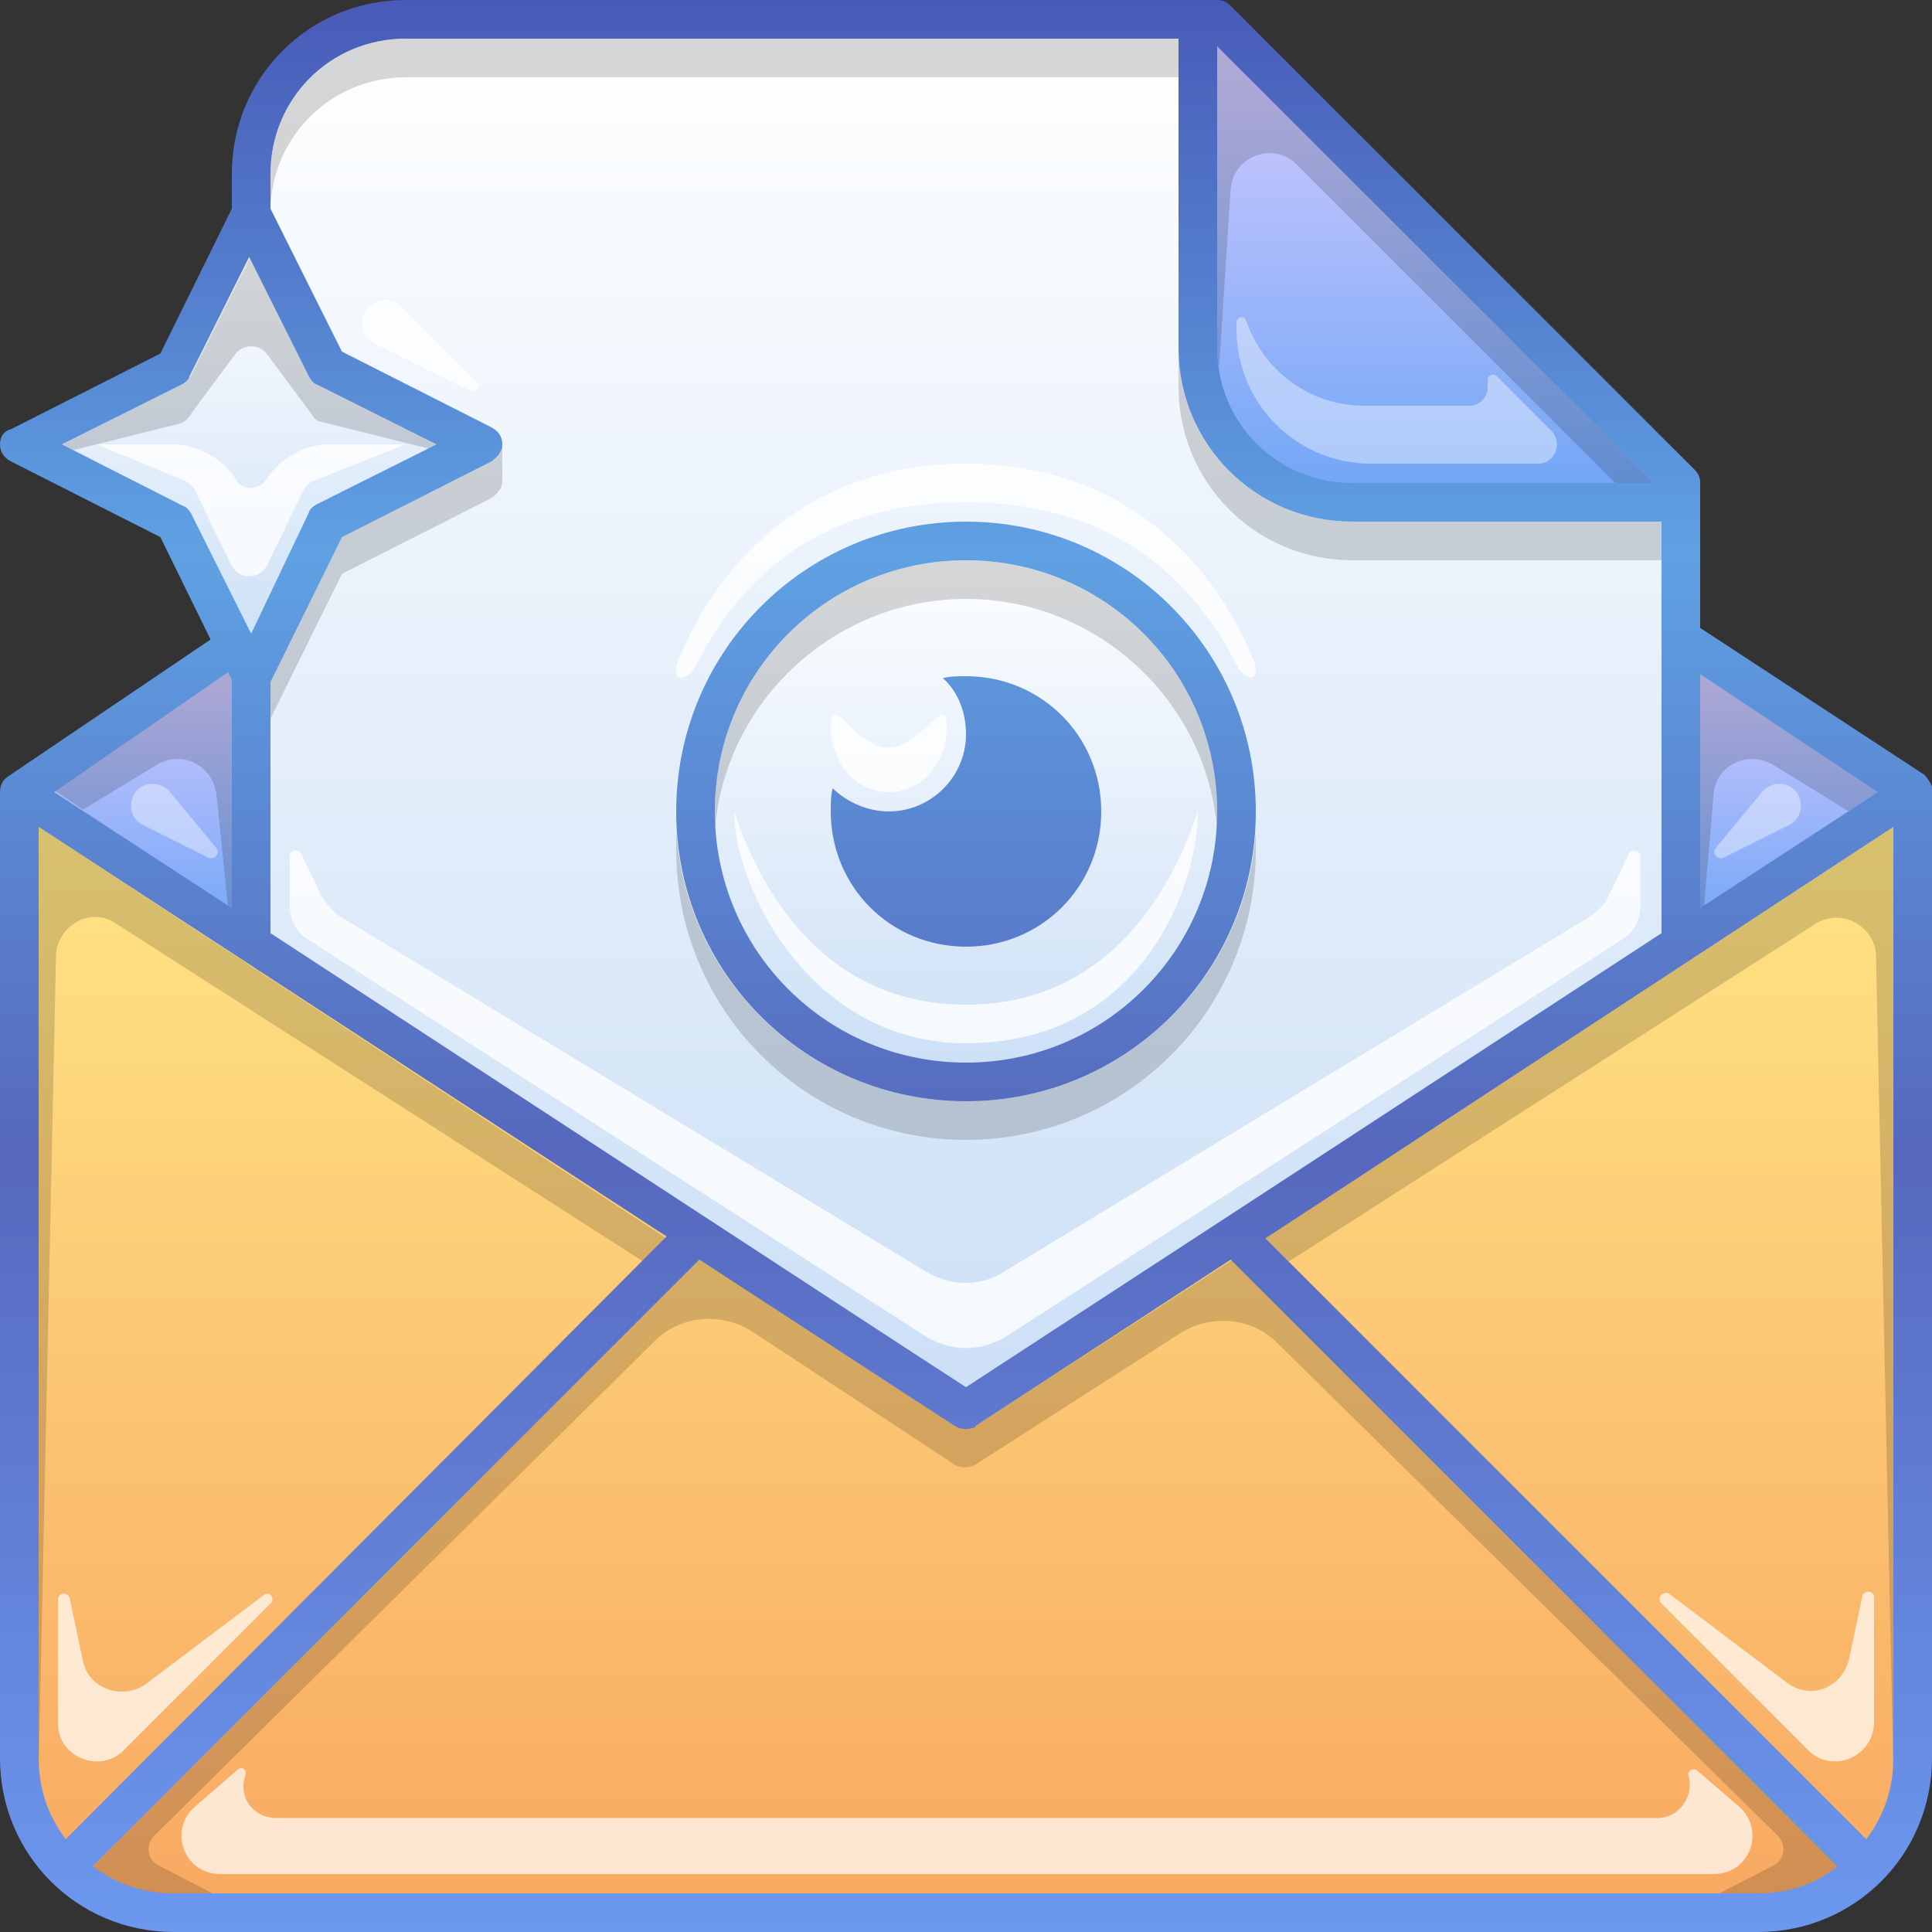
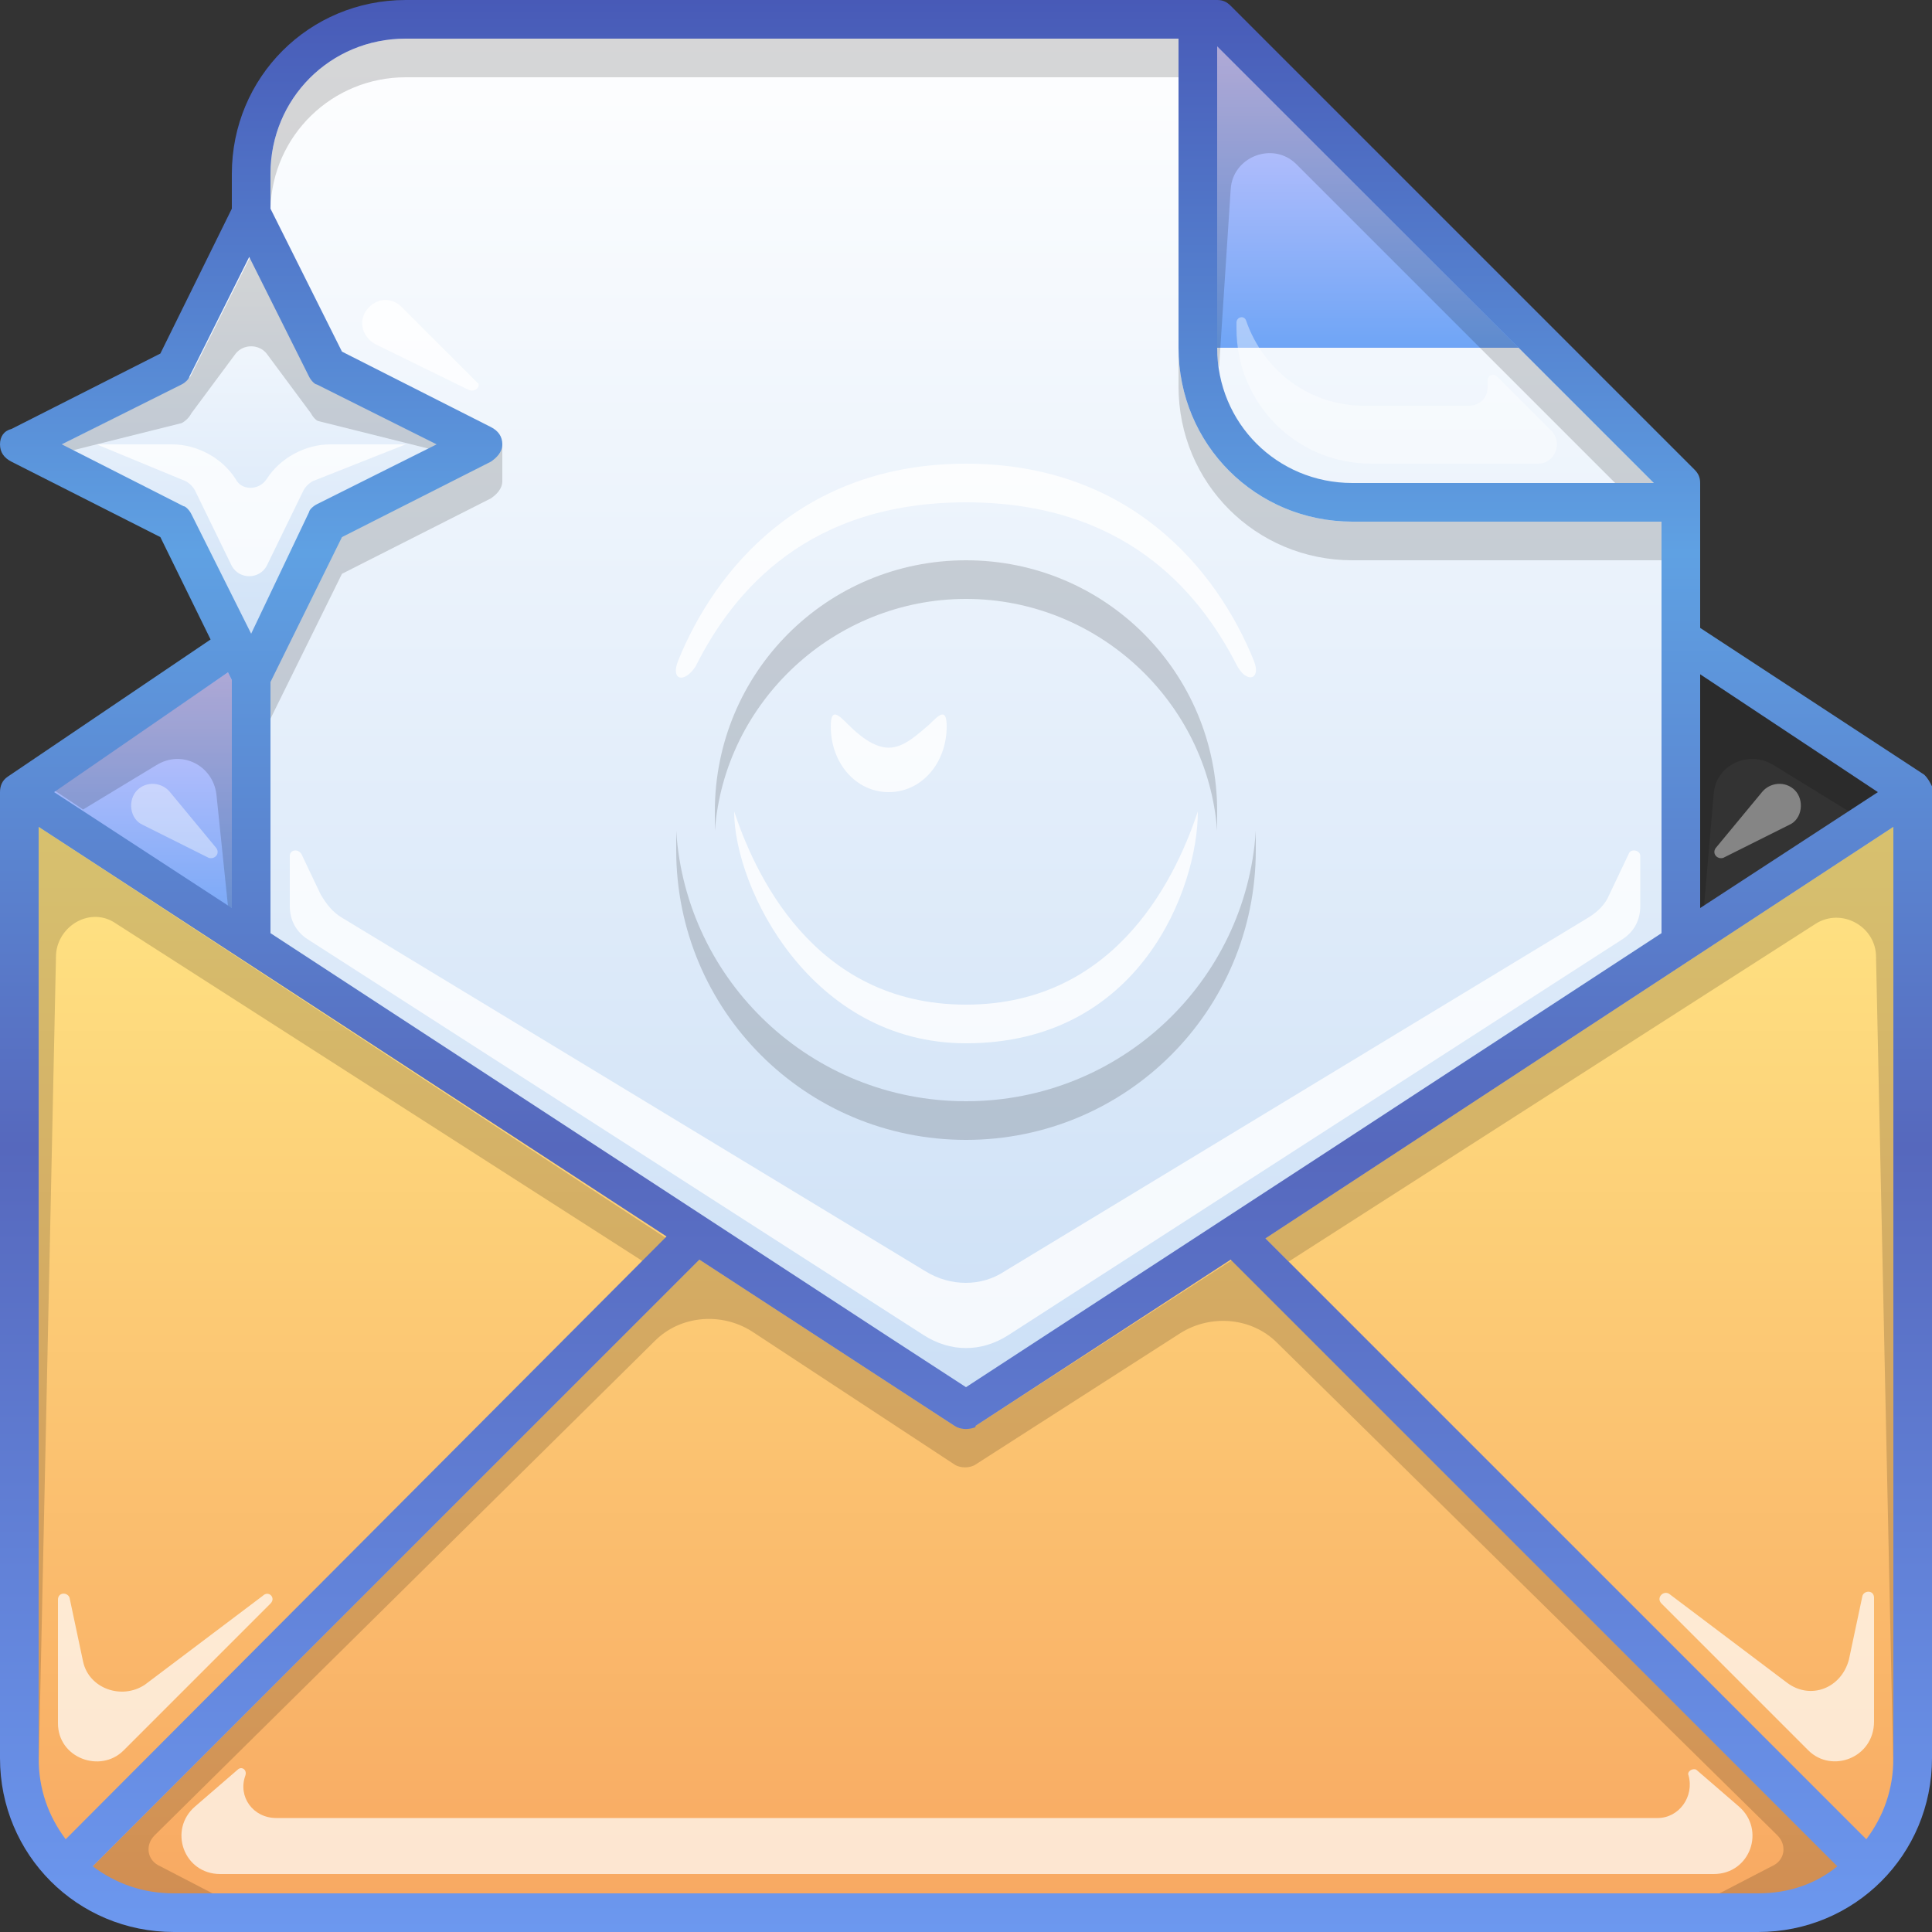
<svg xmlns="http://www.w3.org/2000/svg" viewBox="0 0 100 100">
  <rect x="0" y="0" width="100" height="100" fill="#333333" stroke="none" />
  <linearGradient id="gr-white" x2="0%" y2="100%">
    <stop offset="0" stop-color="#fff" />
    <stop offset="1" stop-color="#cbdff6" />
  </linearGradient>
  <g fill="url(#gr-white)">
    <path d="M13 9c0-4.4 3.6-8 8-8h42l24 24v24L50 73 13 49V9z" />
    <path d="m13 11-4 8-8 4 8 4 4 8 4-8 8-4-8-4-4-8z" />
-     <circle cx="50" cy="42" r="14" />
  </g>
  <linearGradient id="gr-violet" x2="0%" y2="100%">
    <stop offset="0" stop-color="#daccff" />
    <stop offset="1" stop-color="#6fa5f6" />
  </linearGradient>
  <g fill="url(#gr-violet)">
-     <path d="M63 1h-1v17c0 4.4 3.6 8 8 8h17v-1L63 1z" />
+     <path d="M63 1h-1v17h17v-1L63 1z" />
    <path d="M13 49V33L1 41z" />
-     <path d="M87 33v16l12-8z" />
  </g>
  <linearGradient id="gr-orange" x2="0%" y2="100%">
    <stop offset="0" stop-color="#ffe785" />
    <stop offset="1" stop-color="#f8a862" />
  </linearGradient>
  <path fill="url(#gr-orange)" d="m1 41 49 32 49-32v50c0 4.4-3.6 8-8 8H9c-4.4 0-8-3.6-8-8V41z" />
  <g fill="#fff">
    <path fill-opacity=".4" d="M77.5 19.5c-.2-.2-.5-.1-.5.2v.3c0 .6-.4 1-1 1h-5.4c-2.8 0-5.2-1.8-6.1-4.4-.1-.3-.5-.2-.5.1v.3c0 3.9 3.1 7 7 7h8.6c.9 0 1.3-1.1.7-1.7l-2.8-2.8zM8.8 41c-.4-.5-1.2-.6-1.7-.1s-.4 1.5.3 1.8l3.4 1.7c.3.1.6-.2.4-.5L8.8 41zm84.1-.1c-.5-.5-1.3-.4-1.7.1l-2.4 2.9c-.2.3.1.6.4.5l3.4-1.7c.7-.3.8-1.3.3-1.8z" />
    <path fill-opacity=".7" d="m13.6 82.6-6.1 4.6c-1.2.8-2.9.2-3.2-1.2l-.7-3.3c-.1-.3-.6-.3-.6.1v6.4c0 1.8 2.2 2.6 3.4 1.4L14 83c.3-.3-.1-.7-.4-.4zm74.2 9c-.2-.1-.5.1-.4.3.3 1.1-.5 2.2-1.6 2.2H14.3c-1.2 0-2-1.1-1.6-2.2.1-.3-.2-.5-.4-.3l-2.2 1.9c-1.4 1.2-.6 3.5 1.3 3.5h77.3c1.9 0 2.7-2.3 1.3-3.5l-2.2-1.9zm8.6-9-.7 3.3c-.4 1.5-2 2.1-3.2 1.2l-6.1-4.6c-.3-.2-.7.2-.4.5l7.6 7.6c1.2 1.2 3.4.4 3.4-1.5v-6.4c0-.4-.5-.4-.6-.1z" />
    <path fill-opacity=".8" d="m19.4 17.8 4.9 2.4c.4.1.6-.3.4-.4l-3.9-3.9c-.5-.5-1.2-.5-1.7 0-.6.6-.4 1.5.3 1.9zm-3.2 7.1L21 23h-3.9c-1.3 0-2.6.7-3.3 1.8-.4.6-1.3.6-1.6 0-.7-1.1-2-1.8-3.3-1.8H5l4.6 1.9c.2.1.4.3.5.5l1.9 3.9c.4.7 1.4.7 1.8 0l1.9-3.9c.1-.2.3-.4.5-.5zM38 42c0 4 4 12 12 12 9 0 12-8 12-12-1 3-4 10-12 10s-11-7-12-10zm11-4.4c0-1-.4-.6-.9-.1-.6.5-1.3 1.2-2.1 1.2s-1.6-.7-2.1-1.2-.9-.9-.9.1c0 1.9 1.3 3.4 3 3.4s3-1.5 3-3.4zm-13-3.1c2-4 5.9-8.5 14-8.5s12 4.5 14 8.4c.5 1 1.3.8.9-.2C63 29.5 58.5 24 50 24s-13 5.5-14.9 10.2c-.4 1 .3 1.2.9.3z" />
    <path fill-opacity=".8" d="m84.3 44.2-1 2.1c-.2.5-.6.9-1.1 1.2L52 65.8c-1.2.8-2.8.8-4.1 0L17.7 47.5c-.5-.3-.8-.7-1.1-1.2l-1-2.1c-.2-.3-.6-.2-.6.1v2.6c0 .7.3 1.3.9 1.7l31.9 20.5c1.4.9 3 .9 4.4 0L84 48.6c.6-.4.9-1 .9-1.7v-2.6c0-.3-.5-.4-.6-.1z" />
  </g>
  <g fill="#000" fill-opacity=".16">
    <path d="M86 29v-2H70c-5 0-9-4-9-9v2c0 5 4 9 9 9h16zm-72 6.2v2l3.7-7.5 7.7-3.9c.3-.2.6-.5.6-.9v-2l-8.3 4.7-3.7 7.6zM21 4h40V2H21c-3.9 0-7 3.1-7 7v1.8C14.1 7 17.2 4 21 4zm14 40c0 8.3 6.7 15 15 15s15-6.7 15-15v-1c-.5 7.8-7 14-15 14s-14.5-6.2-15-14v1zM8.1 39.6c1.3-.8 2.9 0 3.1 1.5l.6 5.8.2.1V35.2l-.2-.4-9 6.1 1.5 1 3.8-2.3zm80.6 1.5c.1-1.5 1.8-2.3 3.1-1.5l3.9 2.4 1.6-1-9.3-6.1V47l.2-.1.5-5.8zM50 31c6.8 0 12.5 5.3 13 12v-1c0-7.2-5.8-13-13-13s-13 5.8-13 13v1c.5-6.7 6.2-12 13-12zM9.9 21.4l2.3-3.1c.4-.5 1.2-.5 1.6 0l2.3 3.1c.1.2.3.4.4.4l6.4 1.6-.1-.4-6.2-3.1c-.2-.1-.4-.3-.4-.4L13 13.2l-3.1 6.2c-.1.2-.3.4-.4.4L3.2 23l-.2.5 6.4-1.6c.2-.1.4-.3.5-.5z" />
    <path d="M63.7 9.8c.1-1.7 2.2-2.5 3.4-1.3L83.6 25h2L63 2.4V18c0 .3 0 .7.1 1l.6-9.2zm-13.2 64c-.3.2-.8.2-1.1 0l-13.2-8.6L4.8 96.6C6 99 11 98 11 98l-2.7-1.4c-.7-.3-.8-1.1-.3-1.6l25.9-25.6c1.3-1.3 3.4-1.5 5-.5l10.5 6.9c.3.2.8.2 1.1 0L61.1 69c1.6-1 3.7-.8 5 .5L92 95c.5.5.4 1.3-.3 1.6L89 98s4 1 6.2-1.4L63.8 65.2l-13.3 8.6zm15-9.7 1.2 1.2L94 47.8c1.3-.8 3 .1 3.1 1.6l.9 42.2V42.8L65.5 64.1zM6 47.8l27.3 17.5 1.2-1.2L2 42.8v48.8l.9-42.2c.1-1.5 1.8-2.5 3.1-1.6z" />
  </g>
  <linearGradient id="gr-border" gradientUnits="userSpaceOnUse" x2="0%" y2="100%">
    <stop offset="0" stop-color="#485ab7" />
    <stop offset=".286" stop-color="#5fa1e3" />
    <stop offset=".594" stop-color="#5668bd" />
    <stop offset="1" stop-color="#6c98ef" />
  </linearGradient>
  <g fill="url(#gr-border)">
    <path d="M100 40.9v-.2c-.1-.2-.2-.4-.4-.6L88 32.5V25c0-.3-.1-.5-.3-.7l-24-24c-.2-.2-.4-.3-.7-.3H21c-5 0-9 4-9 9v1.8l-3.7 7.5-7.7 3.9c-.4.1-.6.4-.6.8s.2.7.6.9l7.7 3.9 2.6 5.3L.4 40.2c-.3.2-.4.5-.4.8v50c0 5 4 9 9 9h82c5 0 9-4 9-9V40.9c0 .1 0 .1 0 0zm-12-6 9.2 6.1-9.2 6V34.9zM63 2.4 85.6 25H70c-3.9 0-7-3.1-7-7V2.4zM14 9c0-3.9 3.1-7 7-7h40v16c0 5 4 9 9 9h16v21.3L68.4 59.8 50 71.8l-4-2.6-32-20.9v-13l3.7-7.5 7.7-3.9c.3-.2.6-.5.6-.9s-.2-.7-.6-.9l-7.7-3.9-3.7-7.4V9zM9.9 26.6c-.1-.2-.3-.4-.4-.4L3.2 23l6.2-3.1c.2-.1.4-.3.4-.4l3.1-6.2 3.1 6.2c.1.2.3.4.4.4l6.2 3.1-6.2 3.1c-.2.1-.4.3-.4.4l-3 6.3-3.1-6.2zm1.9 8.2.2.4V47l-9.2-6 9-6.2zM2 91V42.8L34.5 64 3.4 95.2C2.5 94 2 92.6 2 91zm89 7H9c-1.6 0-3-.5-4.2-1.4l31.4-31.4 13.2 8.6c.3.2.7.2 1 .1 0 0 .1 0 .1-.1l13.2-8.6 31.4 31.4C94 97.5 92.6 98 91 98zm7-7c0 1.6-.5 3-1.4 4.2L65.5 64.1 98 42.8V91z" />
-     <path d="M50 57c8.3 0 15-6.7 15-15s-6.7-15-15-15-15 6.7-15 15 6.7 15 15 15zm0-28c7.2 0 13 5.8 13 13s-5.8 13-13 13-13-5.8-13-13 5.8-13 13-13z" />
-     <path d="M50 49c3.9 0 7-3.1 7-7s-3.1-7-7-7c-.4 0-.8 0-1.2.1.8.7 1.2 1.8 1.2 2.9 0 2.2-1.8 4-4 4-1.1 0-2.2-.5-2.9-1.2-.1.4-.1.8-.1 1.2 0 3.9 3.1 7 7 7z" />
  </g>
</svg>